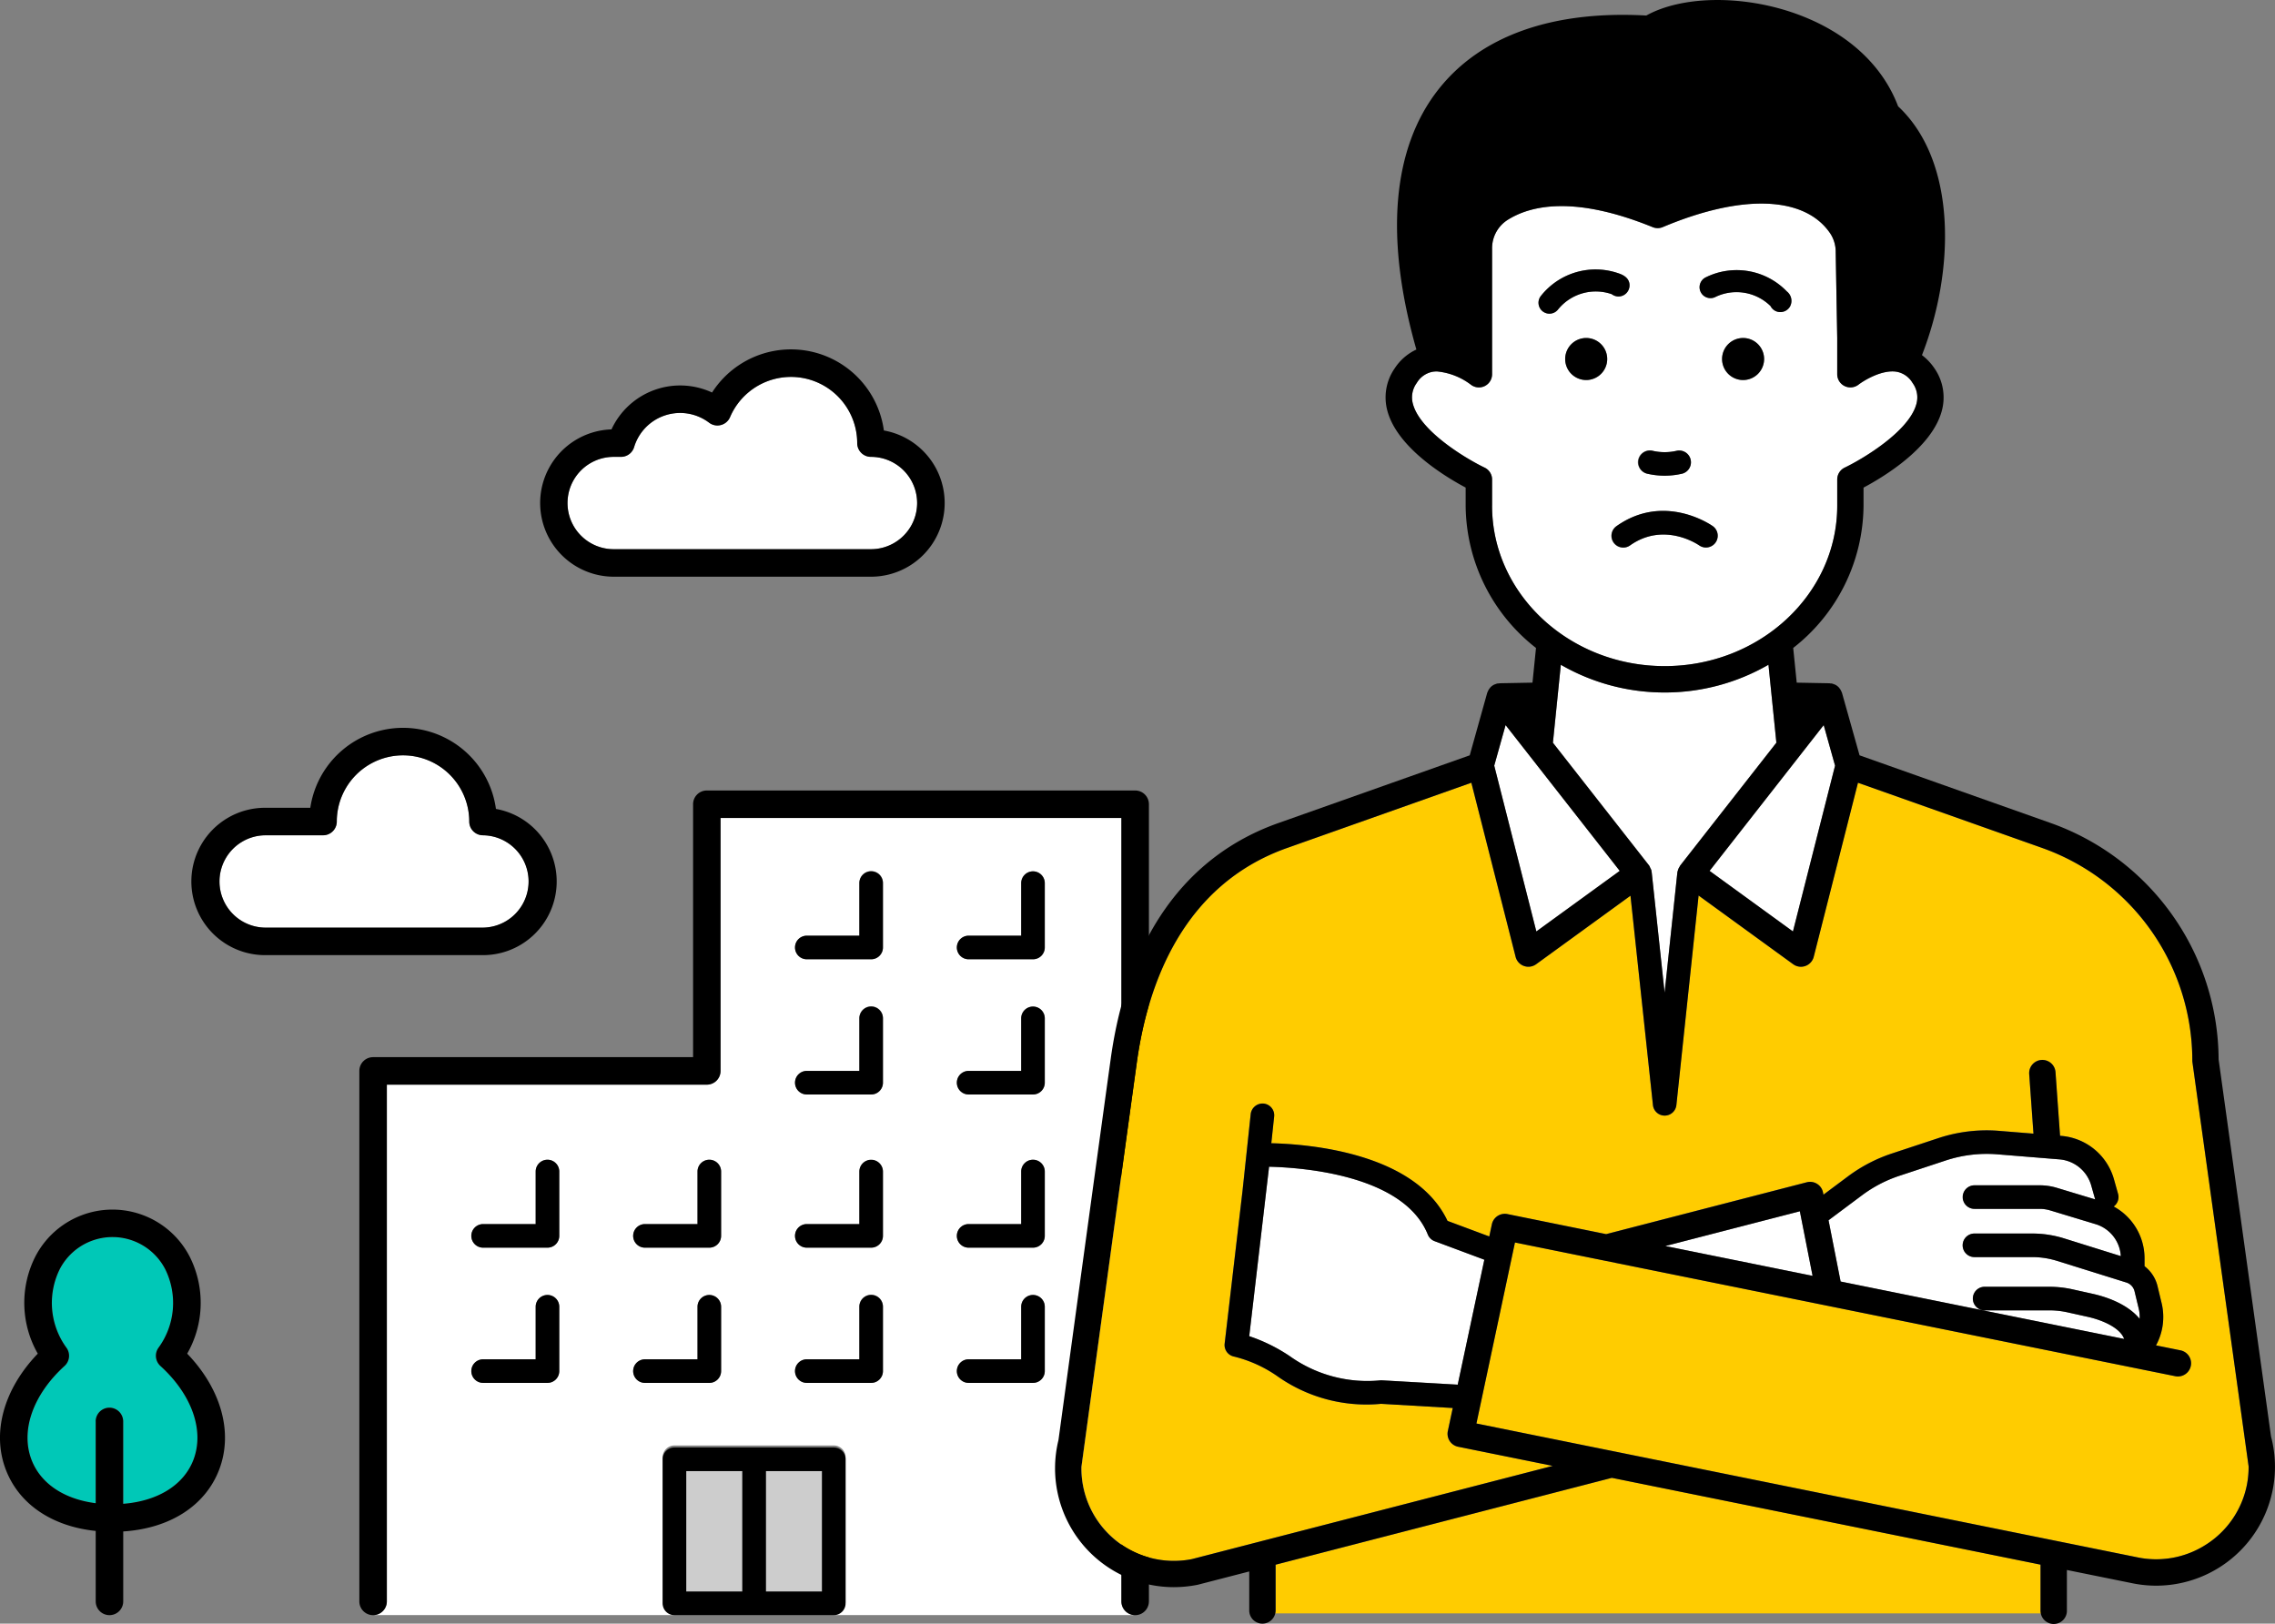
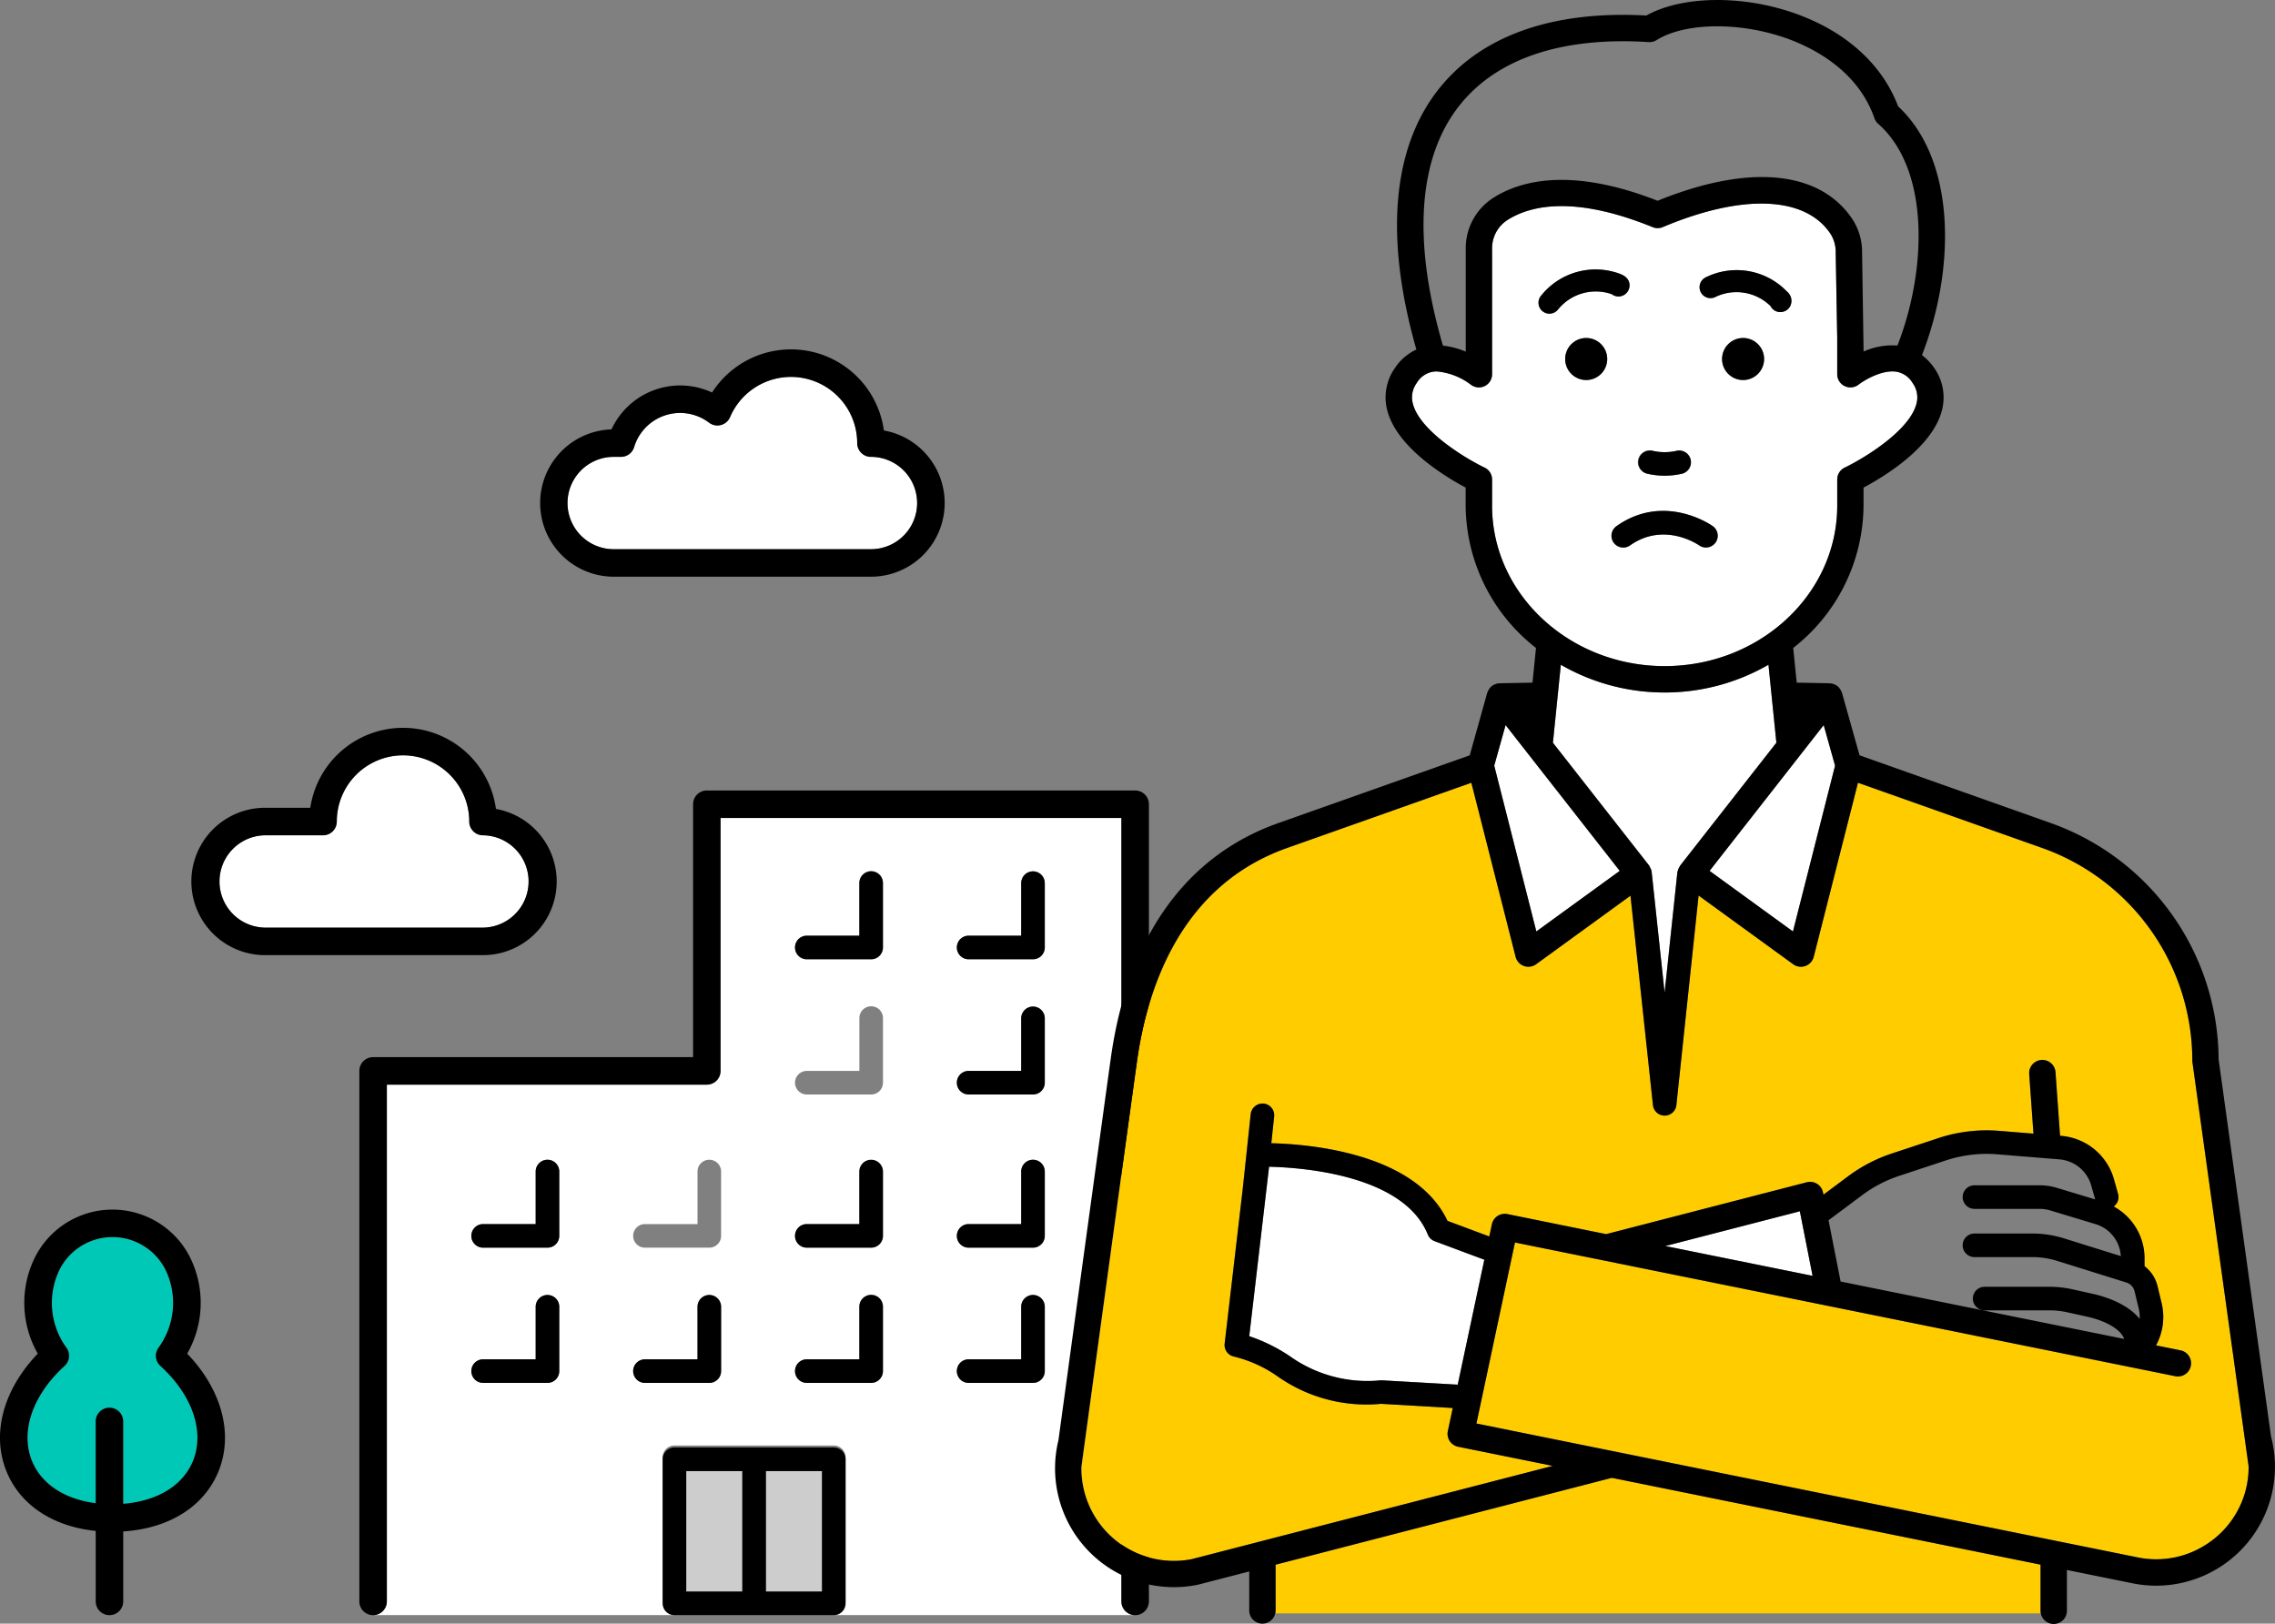
<svg xmlns="http://www.w3.org/2000/svg" width="298.221" height="212.885" viewBox="0 0 298.221 212.885">
  <rect x="0" y="0" width="298.221" height="212.885" fill="#808080" stroke="none" />
  <g id="グループ_7859" data-name="グループ 7859" transform="translate(-403.995 -202.267)">
    <path id="パス_5084" data-name="パス 5084" d="M604.065,528.612V425.894H551.52v33.164a1.8,1.8,0,0,1-1.8,1.8H507.772v67.751a1.8,1.8,0,0,1-1.8,1.8h99.9A1.8,1.8,0,0,1,604.065,528.612Zm-62.456-49.471h6.89V472.25a1.545,1.545,0,0,1,3.091,0v8.436a1.546,1.546,0,0,1-1.546,1.546h-8.435a1.545,1.545,0,1,1,0-3.091Zm-11.233,19.276a1.546,1.546,0,0,1-1.546,1.545h-8.436a1.545,1.545,0,0,1,0-3.091h6.891v-6.89a1.545,1.545,0,1,1,3.091,0Zm0-17.731a1.546,1.546,0,0,1-1.546,1.546h-8.436a1.545,1.545,0,0,1,0-3.091h6.891V472.25a1.545,1.545,0,0,1,3.091,0Zm9.688,17.731a1.545,1.545,0,0,1,1.546-1.546h6.89v-6.89a1.545,1.545,0,1,1,3.091,0v8.436a1.546,1.546,0,0,1-1.546,1.545h-8.435A1.546,1.546,0,0,1,540.063,498.417Zm27.845,30.2a1.545,1.545,0,0,1-1.545,1.545H545.474a1.545,1.545,0,0,1-1.546-1.545v-18.9a1.545,1.545,0,0,1,1.546-1.545h20.889a1.545,1.545,0,0,1,1.545,1.545Zm4.9-30.2a1.546,1.546,0,0,1-1.545,1.545h-8.436a1.545,1.545,0,0,1,0-3.091h6.89v-6.89a1.546,1.546,0,1,1,3.091,0Zm0-17.731a1.546,1.546,0,0,1-1.545,1.546h-8.436a1.545,1.545,0,0,1,0-3.091h6.89V472.25a1.546,1.546,0,0,1,3.091,0Zm0-20.082a1.545,1.545,0,0,1-1.545,1.545h-8.436a1.545,1.545,0,0,1,0-3.091h6.89v-6.89a1.546,1.546,0,1,1,3.091,0Zm0-17.731a1.545,1.545,0,0,1-1.545,1.545h-8.436a1.545,1.545,0,0,1,0-3.091h6.89v-6.89a1.546,1.546,0,1,1,3.091,0Zm21.215,55.544a1.546,1.546,0,0,1-1.546,1.545h-8.435a1.545,1.545,0,1,1,0-3.091h6.89v-6.89a1.545,1.545,0,1,1,3.091,0Zm0-17.731a1.546,1.546,0,0,1-1.546,1.546h-8.435a1.545,1.545,0,1,1,0-3.091h6.89V472.25a1.545,1.545,0,0,1,3.091,0Zm0-20.082a1.545,1.545,0,0,1-1.546,1.545h-8.435a1.545,1.545,0,1,1,0-3.091h6.89v-6.89a1.545,1.545,0,1,1,3.091,0Zm0-17.731a1.545,1.545,0,0,1-1.546,1.545h-8.435a1.545,1.545,0,1,1,0-3.091h6.89v-6.89a1.545,1.545,0,1,1,3.091,0Z" transform="translate(-53.069 -116.379)" fill="#fff" />
    <path id="パス_5085" data-name="パス 5085" d="M424.063,564.649v10.807c4.531-.357,7.921-2.444,9.2-5.745,1.483-3.833-.173-8.559-4.321-12.333a1.8,1.8,0,0,1-.266-2.364,9.974,9.974,0,0,0,.9-10.317,7.779,7.779,0,0,0-13.831,0,9.974,9.974,0,0,0,.9,10.317,1.8,1.8,0,0,1-.266,2.364c-4.148,3.774-5.8,8.5-4.321,12.333,1.2,3.106,4.273,5.137,8.405,5.665V564.649a1.8,1.8,0,0,1,3.606,0Z" transform="translate(-3.915 -176.011)" fill="#00c8b7" />
    <path id="パス_5086" data-name="パス 5086" d="M498.451,419.251a1.8,1.8,0,0,1-1.8-1.8,8.682,8.682,0,0,0-17.364,0,1.8,1.8,0,0,1-1.8,1.8h-7.6a6.054,6.054,0,0,0,0,12.107h28.574a6.054,6.054,0,0,0,0-12.107Z" transform="translate(-31.136 -107.465)" fill="#fff" />
    <path id="パス_5087" data-name="パス 5087" d="M598.893,315.791a1.8,1.8,0,0,1-1.8-1.8,8.683,8.683,0,0,0-16.668-3.409,1.8,1.8,0,0,1-2.743.73,6.3,6.3,0,0,0-9.833,3.2,1.8,1.8,0,0,1-1.725,1.279h-.952a6.053,6.053,0,1,0,0,12.107h33.725a6.053,6.053,0,0,0,0-12.107Z" transform="translate(-80.727 -53.623)" fill="#fff" />
    <g id="グループ_7856" data-name="グループ 7856" transform="translate(493.95 395.141)">
      <rect id="長方形_23436" data-name="長方形 23436" width="7.354" height="15.804" transform="translate(0)" fill="#cdcdcd" />
      <rect id="長方形_23437" data-name="長方形 23437" width="7.354" height="15.804" transform="translate(10.445)" fill="#cdcdcd" />
    </g>
    <path id="パス_5088" data-name="パス 5088" d="M607.554,597.992H586.665a1.545,1.545,0,0,0-1.546,1.545v18.9a1.545,1.545,0,0,0,1.546,1.545h20.889a1.545,1.545,0,0,0,1.545-1.545v-18.9A1.545,1.545,0,0,0,607.554,597.992Zm-11.99,18.895H588.21v-15.8h7.353Zm10.444,0h-7.353v-15.8h7.353Z" transform="translate(-94.26 -205.942)" />
    <path id="パス_5089" data-name="パス 5089" d="M542.806,556.3a1.545,1.545,0,0,0-1.545,1.546v6.89H534.37a1.545,1.545,0,0,0,0,3.091h8.436a1.546,1.546,0,0,0,1.546-1.545v-8.436A1.545,1.545,0,0,0,542.806,556.3Z" transform="translate(-67.045 -184.245)" />
    <path id="パス_5090" data-name="パス 5090" d="M542.806,519.331a1.545,1.545,0,0,0-1.545,1.545v6.891H534.37a1.545,1.545,0,0,0,0,3.091h8.436a1.546,1.546,0,0,0,1.546-1.546v-8.436A1.545,1.545,0,0,0,542.806,519.331Z" transform="translate(-67.045 -165.005)" />
    <path id="パス_5091" data-name="パス 5091" d="M588.587,566.284v-8.436a1.545,1.545,0,1,0-3.091,0v6.89h-6.89a1.545,1.545,0,1,0,0,3.091h8.435A1.546,1.546,0,0,0,588.587,566.284Z" transform="translate(-90.066 -184.245)" />
-     <path id="パス_5092" data-name="パス 5092" d="M578.606,530.858h8.435a1.546,1.546,0,0,0,1.546-1.546v-8.436a1.545,1.545,0,0,0-3.091,0v6.891h-6.89a1.545,1.545,0,1,0,0,3.091Z" transform="translate(-90.066 -165.005)" />
    <path id="パス_5093" data-name="パス 5093" d="M631.277,556.3a1.545,1.545,0,0,0-1.546,1.546v6.89h-6.89a1.545,1.545,0,0,0,0,3.091h8.436a1.545,1.545,0,0,0,1.545-1.545v-8.436A1.545,1.545,0,0,0,631.277,556.3Z" transform="translate(-113.087 -184.245)" />
    <path id="パス_5094" data-name="パス 5094" d="M631.277,519.331a1.545,1.545,0,0,0-1.546,1.545v6.891h-6.89a1.545,1.545,0,0,0,0,3.091h8.436a1.546,1.546,0,0,0,1.545-1.546v-8.436A1.545,1.545,0,0,0,631.277,519.331Z" transform="translate(-113.087 -165.005)" />
    <path id="パス_5095" data-name="パス 5095" d="M675.512,556.3a1.545,1.545,0,0,0-1.545,1.546v6.89h-6.89a1.545,1.545,0,1,0,0,3.091h8.435a1.546,1.546,0,0,0,1.546-1.545v-8.436A1.545,1.545,0,0,0,675.512,556.3Z" transform="translate(-136.108 -184.245)" />
    <path id="パス_5096" data-name="パス 5096" d="M675.512,519.331a1.545,1.545,0,0,0-1.545,1.545v6.891h-6.89a1.545,1.545,0,1,0,0,3.091h8.435a1.546,1.546,0,0,0,1.546-1.546v-8.436A1.545,1.545,0,0,0,675.512,519.331Z" transform="translate(-136.108 -165.005)" />
-     <path id="パス_5097" data-name="パス 5097" d="M631.277,477.456A1.546,1.546,0,0,0,629.732,479v6.89h-6.89a1.545,1.545,0,0,0,0,3.091h8.436a1.545,1.545,0,0,0,1.545-1.545V479A1.546,1.546,0,0,0,631.277,477.456Z" transform="translate(-113.087 -143.213)" />
    <path id="パス_5098" data-name="パス 5098" d="M631.277,440.485a1.546,1.546,0,0,0-1.546,1.546v6.89h-6.89a1.545,1.545,0,0,0,0,3.091h8.436a1.545,1.545,0,0,0,1.545-1.545v-8.436A1.546,1.546,0,0,0,631.277,440.485Z" transform="translate(-113.087 -123.972)" />
    <path id="パス_5099" data-name="パス 5099" d="M675.512,477.456A1.546,1.546,0,0,0,673.967,479v6.89h-6.89a1.545,1.545,0,1,0,0,3.091h8.435a1.545,1.545,0,0,0,1.546-1.545V479A1.546,1.546,0,0,0,675.512,477.456Z" transform="translate(-136.108 -143.213)" />
    <path id="パス_5100" data-name="パス 5100" d="M675.512,440.485a1.546,1.546,0,0,0-1.545,1.546v6.89h-6.89a1.545,1.545,0,1,0,0,3.091h8.435a1.545,1.545,0,0,0,1.546-1.545v-8.436A1.546,1.546,0,0,0,675.512,440.485Z" transform="translate(-136.108 -123.972)" />
    <path id="パス_5101" data-name="パス 5101" d="M420.148,584.331v-9.171c6.092-.392,10.735-3.341,12.561-8.062,1.888-4.879.286-10.612-4.175-15.249a13.429,13.429,0,0,0,.319-12.735,11.385,11.385,0,0,0-20.224,0,13.43,13.43,0,0,0,.319,12.735c-4.461,4.637-6.062,10.37-4.175,15.249,1.746,4.514,6.068,7.406,11.769,7.994v9.239a1.8,1.8,0,0,0,3.606,0Zm-3.606-23.6v10.726c-4.132-.528-7.2-2.559-8.405-5.665-1.483-3.833.173-8.559,4.321-12.333a1.8,1.8,0,0,0,.266-2.364,9.974,9.974,0,0,1-.9-10.317,7.779,7.779,0,0,1,13.831,0,9.974,9.974,0,0,1-.9,10.317,1.8,1.8,0,0,0,.266,2.364c4.148,3.774,5.8,8.5,4.321,12.333-1.277,3.3-4.667,5.388-9.2,5.745V560.736a1.8,1.8,0,0,0-3.606,0Z" transform="translate(0 -172.098)" />
    <path id="パス_5102" data-name="パス 5102" d="M605.714,524.7V420.177a1.8,1.8,0,0,0-1.8-1.8H547.76a1.8,1.8,0,0,0-1.8,1.8v33.164H504.012a1.8,1.8,0,0,0-1.8,1.8V524.7a1.8,1.8,0,0,0,3.606,0V456.948H547.76a1.8,1.8,0,0,0,1.8-1.8V421.98h52.545V524.7a1.8,1.8,0,0,0,3.606,0Z" transform="translate(-51.112 -112.465)" />
    <path id="パス_5103" data-name="パス 5103" d="M596.672,308.42a12.29,12.29,0,0,0-22.523-4.979,9.919,9.919,0,0,0-13.184,4.835,9.66,9.66,0,0,0,.29,19.315H594.98a9.66,9.66,0,0,0,1.692-19.171Zm-1.692,15.565H561.254a6.053,6.053,0,1,1,0-12.107h.952a1.8,1.8,0,0,0,1.725-1.279,6.3,6.3,0,0,1,9.833-3.2,1.8,1.8,0,0,0,2.743-.73,8.683,8.683,0,0,1,16.668,3.409,1.8,1.8,0,0,0,1.8,1.8,6.053,6.053,0,0,1,0,12.107Z" transform="translate(-76.813 -49.71)" />
    <path id="パス_5104" data-name="パス 5104" d="M496.229,411.88a12.29,12.29,0,0,0-24.334-.149h-5.932a9.66,9.66,0,1,0,0,19.32h28.574a9.66,9.66,0,0,0,1.692-19.17Zm-1.692,15.564H465.964a6.054,6.054,0,0,1,0-12.107h7.6a1.8,1.8,0,0,0,1.8-1.8,8.682,8.682,0,0,1,17.364,0,1.8,1.8,0,0,0,1.8,1.8,6.054,6.054,0,0,1,0,12.107Z" transform="translate(-27.223 -103.552)" />
    <g id="グループ_7858" data-name="グループ 7858" transform="translate(542.295 202.267)">
      <path id="パス_5105" data-name="パス 5105" d="M815.323,617.676l-56.2-11.381-44.074,11.387v6a1.664,1.664,0,0,1-.078.387H815.4a1.661,1.661,0,0,1-.078-.387Z" transform="translate(-686.132 -412.53)" fill="#fc0" />
      <path id="パス_5106" data-name="パス 5106" d="M844.667,427.559l5.521-21.738L848.7,400.5l-14.961,19.114Z" transform="translate(-747.94 -305.433)" fill="#fff" />
      <path id="パス_5107" data-name="パス 5107" d="M819.178,384a27.264,27.264,0,0,1-27.214,0l-1.036,10.2c0,.007,0,.012-.005.019l12.591,16.085c.008.009.008.021.015.029s.015.012.022.02a1.642,1.642,0,0,1,.112.245c.013.022.021.043.033.066a1.872,1.872,0,0,1,.129.287,1.651,1.651,0,0,1,.018.174c0,.029.021.051.024.08l1.693,15.8,1.674-15.8a1.559,1.559,0,0,1,.086-.282c0-.006,0-.01,0-.014a1.474,1.474,0,0,1,.215-.442,1.18,1.18,0,0,1,.052-.115c.007-.009.016-.012.022-.02s.009-.021.015-.029l12.591-16.086c0-.006,0-.012-.005-.018Z" transform="translate(-725.658 -296.844)" fill="#fff" />
-       <path id="パス_5108" data-name="パス 5108" d="M885.424,521.853h8.518a7.793,7.793,0,0,1,2.254.333l5.017,1.515-.519-1.839a4.732,4.732,0,0,0-4.151-3.408l-8.148-.66a17.149,17.149,0,0,0-6.786.811l-6.049,2a17.222,17.222,0,0,0-4.9,2.548l-4.4,3.286,1.582,8.033L905.01,542c-.526-1.46-2.826-2.47-4.781-2.9l-2.65-.589a11,11,0,0,0-2.38-.261H886.68a1.545,1.545,0,0,1,0-3.089H895.2a14.018,14.018,0,0,1,3.048.336l2.652.589c1.494.331,4.476,1.231,6.141,3.282a4.657,4.657,0,0,0-.118-1.326l-.553-2.3a1.593,1.593,0,0,0-1.067-1.139l-9.077-2.835a10.926,10.926,0,0,0-3.268-.5h-7.534a1.545,1.545,0,1,1,0-3.089h7.534a13.967,13.967,0,0,1,4.19.641l7.425,2.319a4.664,4.664,0,0,0-3.323-4.194l-5.946-1.8a4.759,4.759,0,0,0-1.362-.2h-8.518a1.544,1.544,0,1,1,0-3.089Z" transform="translate(-764.864 -366.443)" fill="#fff" />
      <path id="パス_5109" data-name="パス 5109" d="M731.334,530.134c-3.16-7.841-16.524-8.791-20.809-8.892l-2.6,22.215a22.093,22.093,0,0,1,5.32,2.624,17.5,17.5,0,0,0,11.965,3.16l10.044.575,3.489-16.382L732.226,531A1.545,1.545,0,0,1,731.334,530.134Z" transform="translate(-682.466 -368.267)" fill="#fff" />
      <path id="パス_5110" data-name="パス 5110" d="M821.641,537.977l19.31,3.91-1.668-8.469Z" transform="translate(-741.645 -374.604)" fill="#fff" />
      <path id="パス_5111" data-name="パス 5111" d="M791.344,419.617,776.38,400.5l-1.489,5.318,5.519,21.738Z" transform="translate(-717.316 -305.433)" fill="#fff" />
      <path id="パス_5112" data-name="パス 5112" d="M809.531,516.118a12.049,12.049,0,0,0,5.263-7.65,12.211,12.211,0,0,0,.256-2.567L807.685,452.9a1.711,1.711,0,0,1-.015-.238,29.587,29.587,0,0,0-19.68-27.846l-24.148-8.55-5.8,22.822a1.729,1.729,0,0,1-2.693.973l-12.4-9.008-2.911,27.477a1.545,1.545,0,0,1-3.072,0l-2.945-27.453-12.367,8.983a1.73,1.73,0,0,1-2.693-.973l-5.8-22.822-24.145,8.55c-13.736,4.863-18.293,17.956-19.7,28.083-1.873,13.507-6.918,50.475-7.269,53.053a12.129,12.129,0,0,0,14.469,12.108l47.309-12.225-12.4-2.511a1.729,1.729,0,0,1-1.349-2.054l.644-3.025-9.4-.548a20.211,20.211,0,0,1-13.584-3.617,16.994,16.994,0,0,0-5.7-2.582,1.545,1.545,0,0,1-1.217-1.691l2.348-20.081v-.007l1.068-10.016a1.571,1.571,0,0,1,1.7-1.373,1.545,1.545,0,0,1,1.372,1.7l-.373,3.5c4.9.118,18.875,1.235,23.1,10.182l5.474,2.042.341-1.6a1.735,1.735,0,0,1,2.034-1.335l12.945,2.622,26.3-6.8a1.729,1.729,0,0,1,2.128,1.34l.056.285,3.217-2.4a20.268,20.268,0,0,1,5.778-3.006l6.047-2a20.172,20.172,0,0,1,8.006-.958l4.483.363-.557-7.794a1.728,1.728,0,1,1,3.447-.246l.594,8.321.181.015a7.835,7.835,0,0,1,6.875,5.647l.552,1.956a1.539,1.539,0,0,1-.575,1.654,7.728,7.728,0,0,1,4.043,6.813v1.015A4.657,4.657,0,0,1,803.1,482.2l.553,2.3a7.776,7.776,0,0,1-.738,5.531l3.239.656a1.729,1.729,0,0,1-.685,3.389l-86.585-17.535-5.052,23.733L800.384,517.8A12.054,12.054,0,0,0,809.531,516.118Z" transform="translate(-658.595 -313.634)" fill="#fc0" />
      <path id="パス_5113" data-name="パス 5113" d="M785.527,318.569c12.472,0,22.621-9.435,22.621-21.033V294.1a1.729,1.729,0,0,1,.982-1.56c2.275-1.089,8.4-4.7,9.387-8.311a3.2,3.2,0,0,0-.492-2.785,3.069,3.069,0,0,0-2.081-1.47c-1.9-.316-4.259,1.115-5.013,1.693a1.73,1.73,0,0,1-2.784-1.369v-4.734l-.2-11.308a4.389,4.389,0,0,0-.715-2.419c-3.324-4.907-11.533-5.22-21.951-.831a1.731,1.731,0,0,1-1.321.009c-10.378-4.221-16.1-2.826-19.079-.912a4.4,4.4,0,0,0-1.976,3.747V280.3a1.728,1.728,0,0,1-2.779,1.372,8.678,8.678,0,0,0-4.455-1.739,3.5,3.5,0,0,0-.562.044,3.075,3.075,0,0,0-2.081,1.47,3.192,3.192,0,0,0-.489,2.788c1,3.617,7.111,7.224,9.384,8.308a1.727,1.727,0,0,1,.982,1.56v3.435C762.9,309.133,773.053,318.569,785.527,318.569Zm-10.284-37.512A2.754,2.754,0,1,1,778,278.3,2.755,2.755,0,0,1,775.242,281.057Zm16.96,21.307a1.548,1.548,0,0,1-1.265.654,1.529,1.529,0,0,1-.883-.28c-.2-.134-4.621-3.128-9.055,0a1.544,1.544,0,1,1-1.779-2.523c6.23-4.4,12.353-.182,12.61,0A1.545,1.545,0,0,1,792.2,302.364Zm3.607-21.307a2.754,2.754,0,1,1,2.754-2.754A2.754,2.754,0,0,1,795.809,281.057Zm-4.914-13.45a9.136,9.136,0,0,1,10.66,1.838,1.563,1.563,0,0,1,.4,1.991,1.466,1.466,0,0,1-1.607.671,1.428,1.428,0,0,1-.933-.745,6.363,6.363,0,0,0-7.22-1.2,1.434,1.434,0,1,1-1.3-2.558Zm-8.844,23.86a1.552,1.552,0,0,1,1.861-1.142,6.966,6.966,0,0,0,3.225,0,1.544,1.544,0,0,1,.719,3,10.085,10.085,0,0,1-4.664,0A1.544,1.544,0,0,1,782.052,291.466Zm-12.76-21.422a9.139,9.139,0,0,1,10.425-2.891c1.08.423,1.252,1.12,1.2,1.631a1.465,1.465,0,0,1-1.167,1.292,1.447,1.447,0,0,1-1.159-.275,6.358,6.358,0,0,0-7.036,2,1.434,1.434,0,1,1-2.266-1.758Z" transform="translate(-705.614 -231.231)" fill="#fff" />
-       <path id="パス_5114" data-name="パス 5114" d="M814.691,220.223a.643.643,0,0,1-.179-.267c-2.363-6.8-8.708-9.919-12.28-11.174-6.427-2.261-13.956-2.108-17.9.367a.652.652,0,0,1-.379.1c-11.726-.759-20.646,2.263-25.76,8.745-5.643,7.148-6.455,18.37-2.349,32.453l.209.711.735.078a9.431,9.431,0,0,1,2.673.7l1.536.653V237.445a6.749,6.749,0,0,1,3.055-5.729c3.361-2.159,9.658-3.833,20.589.451l.412.16.407-.166c11.38-4.632,20.189-3.919,24.166,1.949a6.719,6.719,0,0,1,1.118,3.7l.229,14.762,1.512-.649a8.23,8.23,0,0,1,3.9-.705l.827.08.3-.775C821.531,240.246,821.848,226.535,814.691,220.223Z" transform="translate(-706.063 -204.826)" />
      <g id="グループ_7857" data-name="グループ 7857" transform="translate(0)">
        <path id="パス_5115" data-name="パス 5115" d="M839.92,294.677a2.754,2.754,0,1,0,2.754,2.753A2.753,2.753,0,0,0,839.92,294.677Z" transform="translate(-749.725 -250.359)" />
        <path id="パス_5116" data-name="パス 5116" d="M797.034,294.677a2.754,2.754,0,1,0,2.753,2.753A2.754,2.754,0,0,0,797.034,294.677Z" transform="translate(-727.406 -250.359)" />
        <path id="パス_5117" data-name="パス 5117" d="M815.316,328.444a10.085,10.085,0,0,0,4.664,0,1.544,1.544,0,0,0-.719-3,6.966,6.966,0,0,1-3.225,0,1.544,1.544,0,0,0-.72,3Z" transform="translate(-737.737 -266.347)" />
        <path id="パス_5118" data-name="パス 5118" d="M807.607,343.933a1.543,1.543,0,1,0,1.779,2.523c4.434-3.125,8.857-.131,9.055,0a1.53,1.53,0,0,0,.883.28,1.544,1.544,0,0,0,.892-2.806C819.96,343.751,813.838,339.529,807.607,343.933Z" transform="translate(-734.001 -274.952)" />
        <path id="パス_5119" data-name="パス 5119" d="M788.421,281.748a1.432,1.432,0,0,0,1.133-.555,6.358,6.358,0,0,1,7.036-2,1.447,1.447,0,0,0,1.159.275,1.465,1.465,0,0,0,1.167-1.292c.047-.511-.125-1.208-1.2-1.631a9.139,9.139,0,0,0-10.425,2.891,1.434,1.434,0,0,0,1.133,2.313Z" transform="translate(-723.611 -240.621)" />
        <path id="パス_5120" data-name="パス 5120" d="M833.1,279.594a6.363,6.363,0,0,1,7.22,1.2,1.428,1.428,0,0,0,.933.745,1.466,1.466,0,0,0,1.607-.671,1.563,1.563,0,0,0-.4-1.991,9.136,9.136,0,0,0-10.66-1.838,1.434,1.434,0,1,0,1.3,2.558Z" transform="translate(-746.527 -240.661)" />
        <path id="パス_5121" data-name="パス 5121" d="M814.234,390.572l-6.866-49.4a33.05,33.05,0,0,0-21.981-30.984L760.3,301.3,758,293.118c-.011-.039-.035-.071-.047-.109a1.567,1.567,0,0,0-.066-.149,1.7,1.7,0,0,0-.257-.4c-.028-.033-.05-.069-.081-.1a1.747,1.747,0,0,0-.478-.336c-.041-.018-.085-.027-.127-.043a1.68,1.68,0,0,0-.273-.094,1.653,1.653,0,0,0-.207-.012c-.034,0-.062-.021-.1-.022l-4.3-.081-.462-4.55a23.861,23.861,0,0,0,9.219-18.652V266.2c2.562-1.361,8.908-5.158,10.246-10.011a6.684,6.684,0,0,0-.946-5.624,7.233,7.233,0,0,0-1.641-1.736c4.327-11.06,4.609-25.391-3.129-32.626-2.081-5.527-6.881-9.848-13.57-12.2-6.911-2.43-14.788-2.287-19.439.3-12.293-.687-21.695,2.655-27.227,9.667-6.1,7.729-7.085,19.508-2.909,34.126a6.811,6.811,0,0,0-2.841,2.464,6.682,6.682,0,0,0-.946,5.624c1.338,4.853,7.684,8.651,10.246,10.011v2.374a23.864,23.864,0,0,0,9.221,18.654l-.462,4.548-4.3.081c-.034,0-.062.018-.1.022a1.665,1.665,0,0,0-.207.012,1.707,1.707,0,0,0-.272.094c-.042.016-.086.025-.127.043a1.722,1.722,0,0,0-.477.336c-.031.03-.054.067-.082.1a1.75,1.75,0,0,0-.258.4c-.024.049-.047.1-.066.149s-.036.07-.047.109L709.2,301.3l-25.088,8.882c-12.168,4.309-19.764,14.983-21.968,30.868-1.607,11.587-5.546,40.433-6.856,50.032a15.58,15.58,0,0,0,15.1,19.284,16.287,16.287,0,0,0,3.147-.311l6.76-1.746v5.111a1.728,1.728,0,1,0,3.456,0v-6l44.074-11.387,56.2,11.382v6.01a1.728,1.728,0,1,0,3.455,0v-5.31l8.439,1.71a15.769,15.769,0,0,0,3.277.347,15.587,15.587,0,0,0,15.033-19.6ZM755.6,297.338l1.49,5.319-5.521,21.738-10.93-7.942Zm-47.76-81.223c4.875-6.18,13.46-9.063,24.823-8.327a1.754,1.754,0,0,0,1.032-.262c3.682-2.309,10.813-2.421,16.951-.263,3.384,1.189,9.393,4.134,11.6,10.5a1.739,1.739,0,0,0,.489.729c6.813,6.008,6.385,19.212,2.533,29.078a9.232,9.232,0,0,0-4.439.789l-.2-13.116a7.82,7.82,0,0,0-1.308-4.3c-4.307-6.357-13.579-7.2-25.495-2.352-11.339-4.445-17.992-2.665-21.589-.352a7.847,7.847,0,0,0-3.561,6.656v13.478a10.534,10.534,0,0,0-2.989-.787C701.687,233.882,702.4,223,707.836,216.115Zm4.291,52.457v-3.435a1.727,1.727,0,0,0-.982-1.56c-2.273-1.084-8.389-4.692-9.384-8.308a3.191,3.191,0,0,1,.489-2.788,3.075,3.075,0,0,1,2.081-1.47,3.5,3.5,0,0,1,.562-.044,8.678,8.678,0,0,1,4.455,1.739,1.728,1.728,0,0,0,2.779-1.372V234.886a4.4,4.4,0,0,1,1.976-3.747c2.975-1.914,8.7-3.309,19.079.912a1.731,1.731,0,0,0,1.321-.009c10.419-4.389,18.627-4.076,21.951.831a4.39,4.39,0,0,1,.715,2.419l.2,11.308v4.734a1.73,1.73,0,0,0,2.784,1.369c.754-.577,3.117-2.009,5.013-1.693a3.069,3.069,0,0,1,2.081,1.47,3.2,3.2,0,0,1,.492,2.785c-.991,3.606-7.112,7.223-9.387,8.311a1.729,1.729,0,0,0-.982,1.56v3.435c0,11.6-10.149,21.033-22.621,21.033S712.127,280.17,712.127,268.572Zm22.623,24.491a27.132,27.132,0,0,0,13.607-3.639l1.036,10.2c0,.007,0,.012.005.018l-12.591,16.086c-.007.009-.008.021-.015.029s-.015.012-.022.02a1.149,1.149,0,0,0-.052.115,1.474,1.474,0,0,0-.215.442s0,.009,0,.014a1.559,1.559,0,0,0-.086.282l-1.674,15.8-1.693-15.8c0-.029-.021-.051-.024-.08a1.649,1.649,0,0,0-.018-.174,1.871,1.871,0,0,0-.13-.287c-.012-.023-.019-.044-.033-.066a1.656,1.656,0,0,0-.112-.245c-.007-.009-.015-.012-.022-.02s-.008-.021-.015-.029L720.1,299.648c0-.007.005-.012.005-.019l1.036-10.2A27.146,27.146,0,0,0,734.751,293.063ZM713.9,297.338l14.963,19.114-10.932,7.942-5.52-21.738Zm91.871,107.413a12.054,12.054,0,0,1-9.148,1.686L710.078,388.91l5.052-23.733,86.585,17.535a1.729,1.729,0,0,0,.685-3.389l-3.239-.656a7.777,7.777,0,0,0,.738-5.531l-.554-2.3a4.656,4.656,0,0,0-1.685-2.549v-1.015a7.728,7.728,0,0,0-4.043-6.813,1.539,1.539,0,0,0,.575-1.654l-.552-1.956a7.835,7.835,0,0,0-6.875-5.647l-.181-.015-.594-8.321a1.728,1.728,0,1,0-3.447.246l.557,7.794-4.483-.363a20.173,20.173,0,0,0-8.006.958l-6.047,2a20.27,20.27,0,0,0-5.778,3.006l-3.216,2.4-.056-.285a1.729,1.729,0,0,0-2.128-1.34l-26.3,6.8L714.14,361.45a1.735,1.735,0,0,0-2.034,1.335l-.341,1.6-5.474-2.042c-4.227-8.946-18.206-10.063-23.1-10.182l.373-3.5a1.545,1.545,0,0,0-1.372-1.7,1.571,1.571,0,0,0-1.7,1.373l-1.068,10.016v.007l-2.348,20.081a1.545,1.545,0,0,0,1.217,1.691,16.994,16.994,0,0,1,5.7,2.582,20.211,20.211,0,0,0,13.584,3.617l9.4.548-.644,3.025a1.729,1.729,0,0,0,1.349,2.054l12.4,2.511-47.309,12.225A12.121,12.121,0,0,1,658.3,394.58c.351-2.577,5.4-39.546,7.269-53.053,1.4-10.126,5.961-23.22,19.7-28.083l24.145-8.55,5.8,22.822a1.729,1.729,0,0,0,2.693.973l12.367-8.983,2.945,27.453a1.545,1.545,0,0,0,3.072,0l2.911-27.477,12.4,9.009a1.73,1.73,0,0,0,2.693-.973l5.8-22.822,24.148,8.55a29.587,29.587,0,0,1,19.68,27.846,1.7,1.7,0,0,0,.015.238l7.365,53.006a12.215,12.215,0,0,1-.256,2.567A12.05,12.05,0,0,1,805.774,404.751Zm-98.147-20.934-10.044-.575a17.5,17.5,0,0,1-11.965-3.16,22.1,22.1,0,0,0-5.32-2.624l2.6-22.215c4.285.1,17.649,1.052,20.809,8.892a1.545,1.545,0,0,0,.892.869l6.518,2.431Zm78.889-29.539a4.732,4.732,0,0,1,4.151,3.408l.519,1.839-5.017-1.515a7.8,7.8,0,0,0-2.254-.333H775.4a1.545,1.545,0,1,0,0,3.089h8.518a4.758,4.758,0,0,1,1.362.2l5.946,1.8a4.664,4.664,0,0,1,3.323,4.194l-7.425-2.319a13.964,13.964,0,0,0-4.19-.641H775.4a1.545,1.545,0,1,0,0,3.089h7.534a10.927,10.927,0,0,1,3.268.5l9.077,2.835a1.593,1.593,0,0,1,1.067,1.139l.554,2.3a4.657,4.657,0,0,1,.117,1.326c-1.666-2.051-4.647-2.95-6.141-3.282l-2.652-.589a14.018,14.018,0,0,0-3.048-.336h-8.518a1.545,1.545,0,0,0,0,3.089h8.518a11,11,0,0,1,2.38.261l2.65.589c1.955.434,4.256,1.444,4.781,2.9l-37.17-7.528-1.582-8.033,4.4-3.286a17.221,17.221,0,0,1,4.9-2.548l6.049-2a17.15,17.15,0,0,1,6.786-.811Zm-32.372,15.272-19.31-3.91,17.642-4.558Z" transform="translate(-654.838 -202.267)" />
      </g>
    </g>
  </g>
</svg>